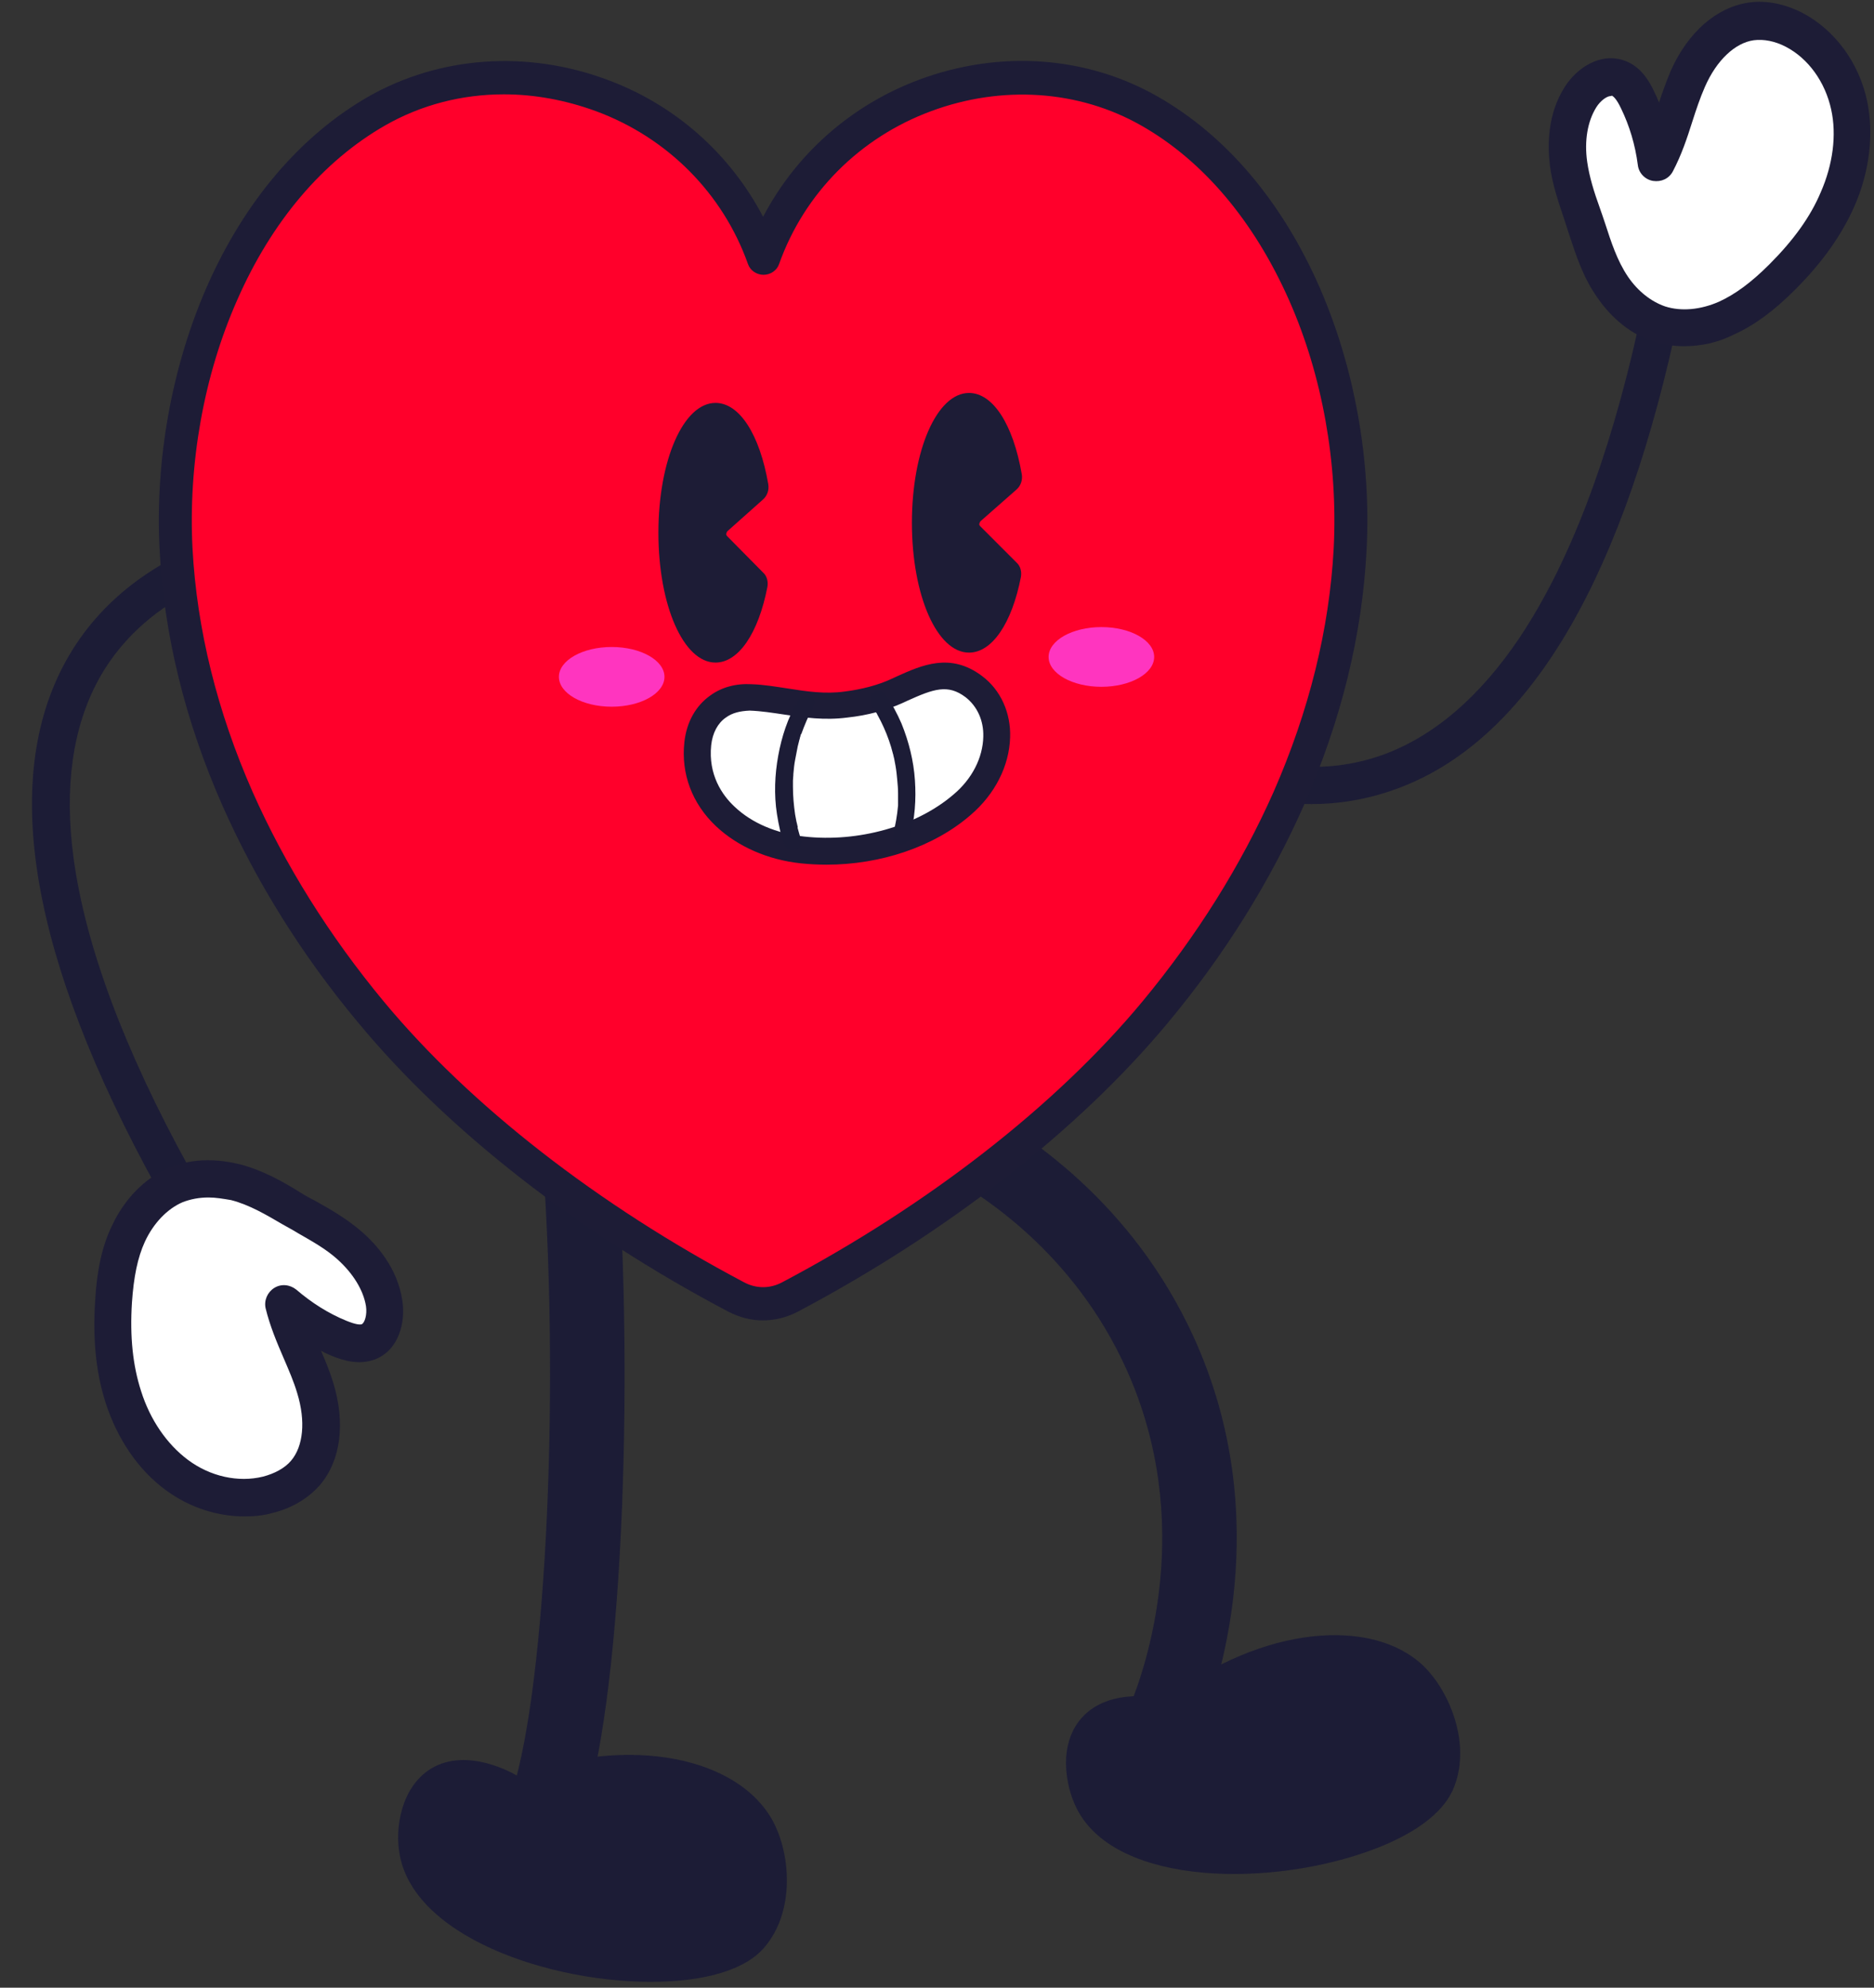
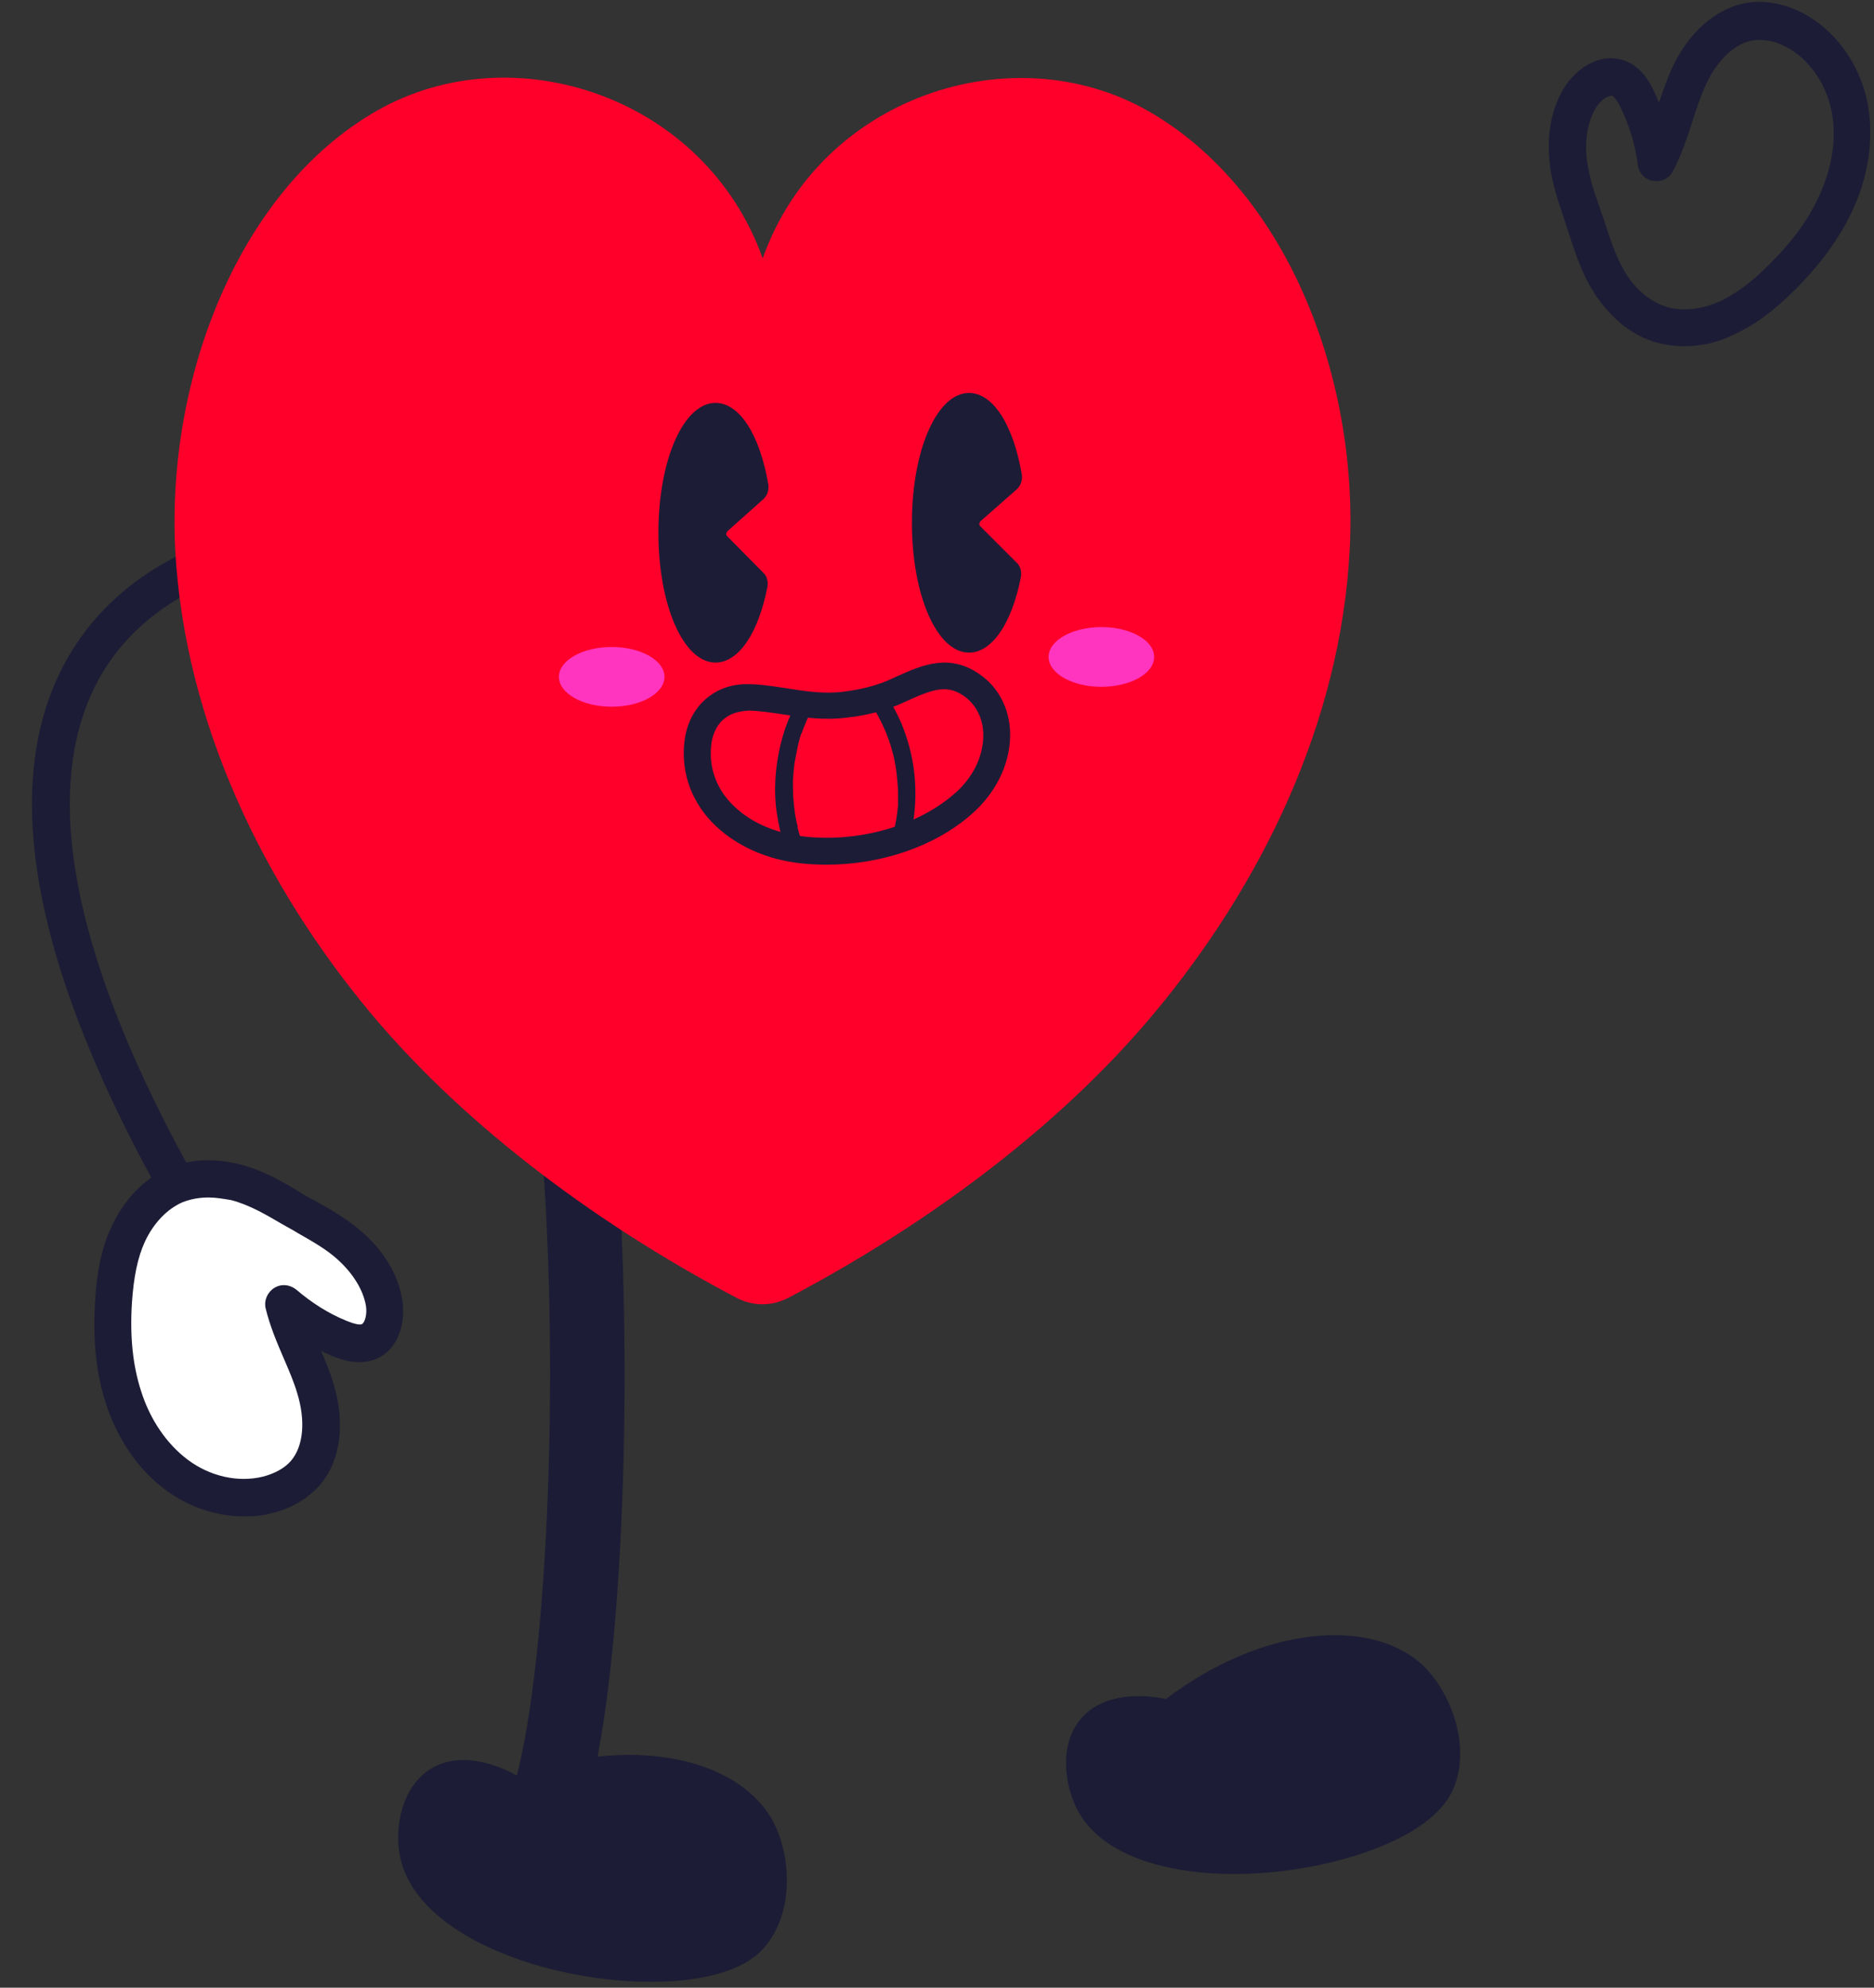
<svg xmlns="http://www.w3.org/2000/svg" height="459.3" preserveAspectRatio="xMidYMid meet" version="1.0" viewBox="31.9 14.0 433.2 459.3" width="433.2" zoomAndPan="magnify">
  <rect x="31.9" y="14.0" width="433.2" height="459.3" fill="#333333" stroke="none" />
  <g>
    <g>
      <g id="change1_2">
        <path d="M301.4,406.6c-0.5-0.1-12.9-3.1-19.5,4.4c-5.3,6-3.9,15.5-1,21.1c9.3,17.9,45.4,18,68.6,9.2 c14-5.3,17.2-11.5,18.2-13.6c4.5-10-0.4-22.7-6.9-28.9C349.1,387.8,324.1,389.4,301.4,406.6z" fill="#1C1C36" />
      </g>
      <g id="change1_7">
        <path d="M151.4,424.3c-0.5-0.3-11.4-6.8-19.9-1.6c-6.8,4.2-8.4,13.6-7.2,19.9c3.6,19.9,38,30.7,62.7,29.2 c14.9-0.9,19.9-5.9,21.4-7.6c7.3-8.2,6.4-21.8,2-29.7C202.5,420.4,178.2,414.6,151.4,424.3z" fill="#1C1C36" />
      </g>
      <g>
        <g id="change1_6">
-           <path d="M301,420.4c-1.1,0-2.2-0.2-3.3-0.7c-4.4-1.8-6.5-6.9-4.7-11.3c3.9-9.4,15.3-42.7-0.8-78.2 c-12-26.4-32.8-40.2-44.2-46.1c-4.2-2.2-5.9-7.4-3.7-11.6c2.2-4.2,7.4-5.9,11.6-3.7c13.3,6.9,37.8,23.1,52,54.3 c19,41.8,5.6,80.9,1,91.9C307.6,418.4,304.4,420.4,301,420.4z" fill="#1C1C36" />
-         </g>
+           </g>
      </g>
      <g>
        <g id="change1_4">
          <path d="M158.5,439.2c-0.9,0-1.7-0.1-2.6-0.4c-4.5-1.4-7-6.3-5.6-10.8c8-25.2,11.2-95.6,6.7-150.7 c-0.4-4.7,3.1-8.9,7.9-9.3c4.7-0.4,8.9,3.1,9.3,7.9c4.2,51.6,2.2,127.1-7.4,157.3C165.5,436.8,162.1,439.2,158.5,439.2z" fill="#1C1C36" />
        </g>
      </g>
      <g>
        <g id="change1_1">
-           <path d="M335.1,199.8c-23.6,0-42-14.1-42.9-14.8c-1.9-1.5-2.2-4.2-0.7-6c1.5-1.9,4.2-2.2,6-0.7 c0.3,0.2,26.4,20.1,54.1,10.1c11.8-4.3,22.4-13.4,31.6-27.1c11.3-16.9,20.6-41,27.4-71.6c0.5-2.3,2.8-3.8,5.1-3.3 c2.3,0.5,3.8,2.8,3.3,5.1c-13.1,59-34.9,94.3-64.6,104.9C347.7,198.8,341.2,199.8,335.1,199.8z" fill="#1C1C36" />
-         </g>
+           </g>
        <g>
          <g id="change2_3">
-             <path d="M414.7,51.6c-0.7-5-2.1-9.9-4.3-14.4c-1-2.1-2.3-4.2-4.5-5c-3.3-1.2-6.8,1.4-8.7,4.3 c-2.8,4.5-3.5,10.2-2.8,15.5c0.7,5.3,2.7,10.1,4.4,15.2c1.5,4.6,3,9.2,5.8,13.2c2.7,3.8,6.3,7.1,10.8,8.5 c5.1,1.7,10.8,0.9,15.6-1.3c4.9-2.2,9.1-5.7,12.9-9.5c5.2-5.2,9.9-11.2,12.8-18c3-6.8,4.2-14.5,2.6-21.7 c-1.6-7.2-6.1-14-12.7-17.4c-3-1.6-6.5-2.4-9.9-2c-6.8,1-11.8,7-14.6,13.3S418,45.5,414.7,51.6z" fill="#FFF" />
-           </g>
+             </g>
          <g id="change3_4">
            <path d="M421.2,94c-2.5,0-4.9-0.4-7.2-1.1c-6.3-2.1-10.5-6.7-12.9-10.2c-3.3-4.7-4.9-9.8-6.4-14.3 c-0.4-1.2-0.8-2.5-1.2-3.7c-1.3-3.9-2.7-7.9-3.3-12.3c-0.6-4.9-0.6-12,3.4-18.3c2.7-4.3,8.2-8.1,13.8-6.1 c3.7,1.3,5.7,4.6,6.9,7.2c0.4,0.8,0.8,1.7,1.1,2.5c0.8-2.4,1.7-4.9,2.7-7.3c4-9,10.6-14.7,18-15.8c4.1-0.6,8.4,0.3,12.5,2.4 c7.4,3.9,13,11.4,14.9,20.3c1.6,7.6,0.6,16.3-2.9,24.3c-2.9,6.6-7.4,13-13.7,19.3c-5,5-9.5,8.3-14.2,10.4 C429,93.2,425,94,421.2,94z M404.2,36.2c-0.8,0-2.3,1-3.3,2.6c-2,3.2-2.8,7.7-2.1,12.6c0.5,3.5,1.6,7,2.9,10.6 c0.4,1.2,0.9,2.5,1.3,3.8c1.3,4,2.7,8.4,5.2,12.1c2.3,3.4,5.4,5.8,8.6,6.9c3.7,1.2,8.2,0.8,12.5-1.1c3.7-1.7,7.4-4.4,11.6-8.6 c5.6-5.6,9.5-11,11.9-16.7c2.8-6.4,3.7-13.2,2.4-19.1c-1.4-6.4-5.3-11.8-10.5-14.5c-2.5-1.3-5.1-1.8-7.4-1.5 c-4.3,0.6-8.6,4.6-11.3,10.8c-1.1,2.5-2,5.2-2.9,8c-1.2,3.8-2.5,7.7-4.5,11.5c-0.9,1.7-2.7,2.5-4.6,2.2 c-1.8-0.3-3.3-1.8-3.5-3.7c-0.6-4.6-1.9-9-3.9-13.1c-1-2.1-1.7-2.7-2.1-2.9C404.3,36.2,404.3,36.2,404.2,36.2z" fill="#1D1C36" />
          </g>
        </g>
      </g>
      <g>
        <g id="change1_8">
          <path d="M71.8,290.4c-1.5,0-3-0.8-3.8-2.2c-29.1-52.9-36.1-93.8-20.9-121.4c16.5-29.9,52.7-32.4,54.3-32.5 c2.4-0.1,4.4,1.7,4.6,4c0.1,2.4-1.7,4.4-4,4.6l0,0c-0.3,0-33.1,2.3-47.3,28.1c-6,11-8,24.9-5.8,41.2 c2.7,20.2,11.7,44.4,26.8,71.8c1.1,2.1,0.4,4.7-1.7,5.9C73.2,290.3,72.5,290.4,71.8,290.4z" fill="#1C1C36" />
        </g>
        <g>
          <g id="change2_1">
            <path d="M97.5,315.4c3.8,3.3,8.1,6,12.8,8c2.1,0.9,4.6,1.6,6.7,0.8c3.2-1.3,4.2-5.5,3.6-8.9 c-0.9-5.3-4.1-9.9-8.1-13.4c-4-3.5-8.7-5.8-13.3-8.5c-4.2-2.5-8.3-4.9-13.1-6.1c-4.5-1.1-9.4-1.1-13.7,0.7 c-4.9,2.1-8.7,6.4-10.9,11.3c-2.2,4.9-3.1,10.3-3.4,15.6c-0.5,7.4,0,14.9,2.2,22s6.4,13.6,12.4,18c6,4.4,13.8,6.4,21,4.7 c3.3-0.8,6.5-2.5,8.8-5.1c4.5-5.2,4.2-13.1,2.2-19.6C102.7,328.2,99.1,322.1,97.5,315.4z" fill="#FFF" />
          </g>
          <g id="change3_1">
            <path d="M88.4,364.4c-6.3,0-12.8-2.1-18.2-6.1c-6.3-4.6-11.2-11.8-13.9-20.2c-2.2-6.9-3-14.6-2.4-23.6 c0.4-7,1.6-12.5,3.8-17.1c2.9-6.3,7.6-11.1,13.1-13.5c6.1-2.6,12.3-1.9,16.4-0.9c5.5,1.4,10.2,4.1,14.2,6.6 c1.1,0.7,2.2,1.3,3.4,1.9c3.6,2,7.2,4.1,10.6,7c3.7,3.2,8.4,8.6,9.5,16c0.8,5-0.8,11.5-6.3,13.6c-3.7,1.4-7.3,0.3-10-0.8 c-0.9-0.4-1.7-0.7-2.5-1.2c1,2.3,2,4.7,2.8,7.3c2.9,9.4,1.8,18-3,23.7c-2.7,3.1-6.5,5.4-11,6.5 C92.8,364.2,90.6,364.4,88.4,364.4z M80.1,290.7c-2.2,0-4.2,0.4-6,1.1c-3.5,1.5-6.7,4.8-8.7,9.1c-1.7,3.7-2.6,8.2-3,14.1 c-0.5,7.9,0.2,14.5,2.1,20.4c2.1,6.7,6,12.3,10.8,15.9c5.2,3.9,11.7,5.3,17.4,3.9c2.7-0.7,5.1-2,6.5-3.7 c2.8-3.3,3.4-9.1,1.4-15.6c-0.8-2.7-1.9-5.2-3.1-8c-1.6-3.7-3.2-7.5-4.2-11.6c-0.4-1.8,0.4-3.7,2-4.7c1.6-1,3.6-0.8,5.1,0.4 c3.5,3,7.4,5.5,11.6,7.2c2.2,0.9,3.1,0.9,3.5,0.8c0.7-0.3,1.3-2.2,1-4.2c-0.6-3.7-3-7.6-6.7-10.9c-2.7-2.4-5.8-4.1-9.1-6 c-1.1-0.7-2.3-1.3-3.5-2c-3.6-2.1-7.6-4.5-11.9-5.6C83.5,291,81.8,290.7,80.1,290.7z" fill="#1D1C36" />
          </g>
        </g>
      </g>
      <g>
        <g>
          <g id="change4_1">
            <path d="M208.2,73.7c13.3-37.4,57.7-52,89.2-34S346,100.6,343.9,141s-20.7,77.7-45.1,107 c-22.8,27.4-54.3,49.9-84.5,65.8c-3.9,2.1-8.4,2.1-12.3,0c-30.2-15.9-61.7-38.5-84.5-65.8c-24.3-29.2-42.9-66.6-45.1-107 C70.4,100.6,87.5,57.6,119,39.6S194.9,36.3,208.2,73.7L208.2,73.7z" fill="#FF002B" />
          </g>
          <g id="change3_6">
-             <path d="M208.2,319.1c-2.7,0-5.4-0.7-7.9-2c-34.6-18.2-65-41.9-85.6-66.8c-13.1-15.7-23.6-32.6-31.4-50.2 c-8.6-19.5-13.5-39.4-14.5-59c-1.1-20.7,2.8-42.3,10.9-60.8c8.7-19.8,21.7-35,37.4-44c16.4-9.3,36.5-10.8,55.1-3.9 c15.8,5.8,28.5,17.2,36.1,31.7c7.6-14.5,20.3-25.8,36.1-31.7c18.6-6.9,38.6-5.5,55.1,3.9c15.8,9,28.7,24.2,37.4,44 c8.1,18.5,12,40.1,10.9,60.8c-1,19.7-5.9,39.5-14.5,59c-7.8,17.6-18.3,34.5-31.4,50.2c-20.6,24.8-51,48.5-85.6,66.8 C213.6,318.5,210.9,319.1,208.2,319.1z M148.4,35.8c-9.7,0-19.1,2.4-27.5,7.2c-14.3,8.2-26.2,22.1-34.2,40.4 c-7.7,17.4-11.3,37.8-10.3,57.3c1,18.7,5.7,37.7,13.9,56.3c7.5,16.9,17.7,33.2,30.3,48.4c20,24.1,49.6,47.1,83.3,64.9 c2.8,1.5,6,1.5,8.8,0c33.7-17.8,63.3-40.8,83.3-64.9c12.6-15.2,22.8-31.5,30.3-48.4c8.2-18.7,12.9-37.6,13.9-56.3 c1-19.6-2.6-39.9-10.3-57.3c-8.1-18.3-19.9-32.3-34.2-40.4c-14.4-8.2-32.2-9.4-48.6-3.3c-16.5,6.1-29.3,19-35.1,35.3 c-0.5,1.5-2,2.5-3.6,2.5c-1.6,0-3.1-1-3.6-2.5c-5.8-16.3-18.6-29.2-35.1-35.3C162.6,37.1,155.4,35.8,148.4,35.8z" fill="#1D1C36" />
-           </g>
+             </g>
        </g>
      </g>
      <g>
        <g id="change3_5">
          <path d="M208.3,129.4c1-0.9,1.4-2.2,1.2-3.5c-2-11.6-6.7-18.8-12.2-18.8c-7.4,0-13.2,13.2-13.2,30 c0,16.8,5.8,30,13.2,30c5.3,0,9.9-6.7,12-17.5c0.2-1.2-0.1-2.5-1-3.3l-8.3-8.4c-0.2-0.2-0.3-0.5-0.2-0.6c0-0.1,0.1-0.4,0.3-0.6 L208.3,129.4z" fill="#1D1C36" />
        </g>
        <g id="change3_3">
          <path d="M258.5,135.6c-0.2-0.2-0.3-0.5-0.2-0.6c0-0.1,0.1-0.4,0.3-0.6l8.3-7.3c1-0.9,1.4-2.2,1.2-3.5 c-2-11.6-6.7-18.8-12.2-18.8c-7.4,0-13.2,13.2-13.2,30c0,16.8,5.8,30,13.2,30c5.3,0,9.9-6.7,12-17.5c0.2-1.2-0.1-2.5-1-3.3 L258.5,135.6z" fill="#1D1C36" />
        </g>
      </g>
      <g id="change5_2">
        <ellipse cx="286.5" cy="165.8" fill="#FF35BF" rx="12.2" ry="6.9" />
      </g>
      <g id="change5_1">
        <ellipse cx="173.3" cy="170.4" fill="#FF35BF" rx="12.2" ry="6.9" />
      </g>
      <g>
        <g>
          <g id="change2_2">
-             <path d="M197.9,177.3c2-1.4,4.5-2.2,7.6-2c7.5,0.4,14.3,2.6,22,1.6c4-0.5,8.1-1.5,11.7-3.1 c6.2-2.7,11.6-5.8,17.9-1.1c3.7,2.8,5.4,7.3,5.3,11.6c-0.2,5.9-3.2,11.6-8,15.7c-9.6,8.2-24.1,11.8-36.9,10.4 c-13.9-1.5-25.7-11-24.2-24.5C193.6,182.3,195.2,179.2,197.9,177.3z" fill="#FFF" />
-           </g>
+             </g>
          <g id="change3_2">
            <path d="M223,213.8c-2,0-4-0.1-5.9-0.3c-7.7-0.8-14.7-3.9-19.7-8.6c-5.5-5.2-8.1-12.1-7.3-19.4 c0.5-4.6,2.6-8.4,6-10.8l0,0c2.6-1.9,5.9-2.8,9.5-2.6c3,0.1,5.8,0.6,8.5,1c4.4,0.7,8.6,1.3,13,0.7c4-0.5,7.8-1.5,10.8-2.9 c0.4-0.2,0.9-0.4,1.3-0.6c5.8-2.6,12.4-5.6,19.7-0.1c4.3,3.2,6.7,8.5,6.5,14.2c-0.2,6.6-3.5,13.1-9.1,17.9 C247.8,209.7,235.4,213.8,223,213.8z M199.7,179.8c-1.9,1.3-3.1,3.6-3.4,6.4c-0.7,6.8,2.5,11.5,5.4,14.2c4,3.8,9.7,6.2,16.1,6.9 c12.5,1.4,26-2.4,34.5-9.7c4.3-3.6,6.8-8.5,6.9-13.4c0.1-3.7-1.4-7-4.1-9.1c-4.1-3.1-7.4-1.9-13.4,0.8c-0.4,0.2-0.9,0.4-1.3,0.6 c-3.6,1.6-7.9,2.8-12.6,3.3c-5.3,0.7-10.1,0-14.7-0.7c-2.7-0.4-5.2-0.8-7.9-0.9C203,178.3,201.2,178.7,199.7,179.8L199.7,179.8z" fill="#1D1C36" />
          </g>
        </g>
        <g>
          <g id="change1_3">
            <path d="M216.3,176c-2.3,3.9-3.7,8.2-4.5,12.6c-0.8,4.4-1,9-0.3,13.5c0.4,2.5,0.9,5,1.8,7.3 c0.3,0.9,1.6,1.4,2.6,1c1-0.4,1.5-1.5,1.2-2.4c-0.4-1-0.6-2-0.9-3c0,0,0.1,0.4,0.1,0.2c0-0.1,0-0.1,0-0.2 c0-0.1-0.1-0.2-0.1-0.4c-0.1-0.3-0.1-0.5-0.2-0.8c-0.1-0.5-0.2-1-0.3-1.6c-0.3-2.1-0.5-4.2-0.5-6.4c0-0.3,0-0.5,0-0.8 c0-0.1,0-0.3,0-0.4c0-0.1,0-0.4,0,0.1c0-0.1,0-0.2,0-0.3c0-0.5,0.1-1,0.1-1.6c0.1-1.1,0.2-2.2,0.4-3.2c0.2-1.1,0.4-2.1,0.6-3.1 c0.1-0.5,0.3-1.1,0.4-1.6c0.1-0.2,0.1-0.5,0.2-0.7c0-0.1,0.1-0.3,0.1-0.4c0-0.1,0-0.1,0.1-0.2c0,0.1-0.1,0.3,0,0.1 c0.8-2.2,1.7-4.4,2.9-6.5c0.5-0.9,0-2.1-1-2.5C217.9,174.7,216.8,175.1,216.3,176L216.3,176z" fill="#1C1C36" />
          </g>
        </g>
        <g>
          <g id="change1_5">
            <path d="M233.4,177c0.3,0.4,0.6,0.8,0.8,1.3c0.1,0.2,0.3,0.4,0.4,0.6c0.1,0.2-0.1-0.2-0.1-0.2 c0,0.1,0.1,0.1,0.1,0.2c0.1,0.1,0.1,0.3,0.2,0.4c0.5,0.9,1,1.9,1.4,2.8c0.9,2,1.6,4,2.1,6c0.1,0.4-0.1-0.3,0,0 c0,0.1,0.1,0.2,0.1,0.4c0.1,0.3,0.1,0.5,0.2,0.8c0.1,0.5,0.2,1,0.3,1.6c0.2,1.1,0.3,2.1,0.4,3.2c0.1,1.1,0.2,2.1,0.2,3.2 c0,0.5,0,1.1,0,1.6c0,0.1,0,0.5,0,0.2c0-0.3,0,0.1,0,0.2c0,0.3,0,0.5,0,0.8c-0.2,2.3-0.6,4.6-1.2,6.9c-0.3,1,0.6,2,1.6,2.1 c1.2,0.1,2-0.5,2.3-1.6c1.2-4.3,1.5-8.8,1.2-13.2c-0.3-4.5-1.4-8.9-3.1-13.1c-1-2.3-2.2-4.6-3.7-6.7c-0.6-0.8-2-1-2.8-0.4 C232.9,175,232.8,176.1,233.4,177L233.4,177z" fill="#1C1C36" />
          </g>
        </g>
      </g>
    </g>
  </g>
</svg>